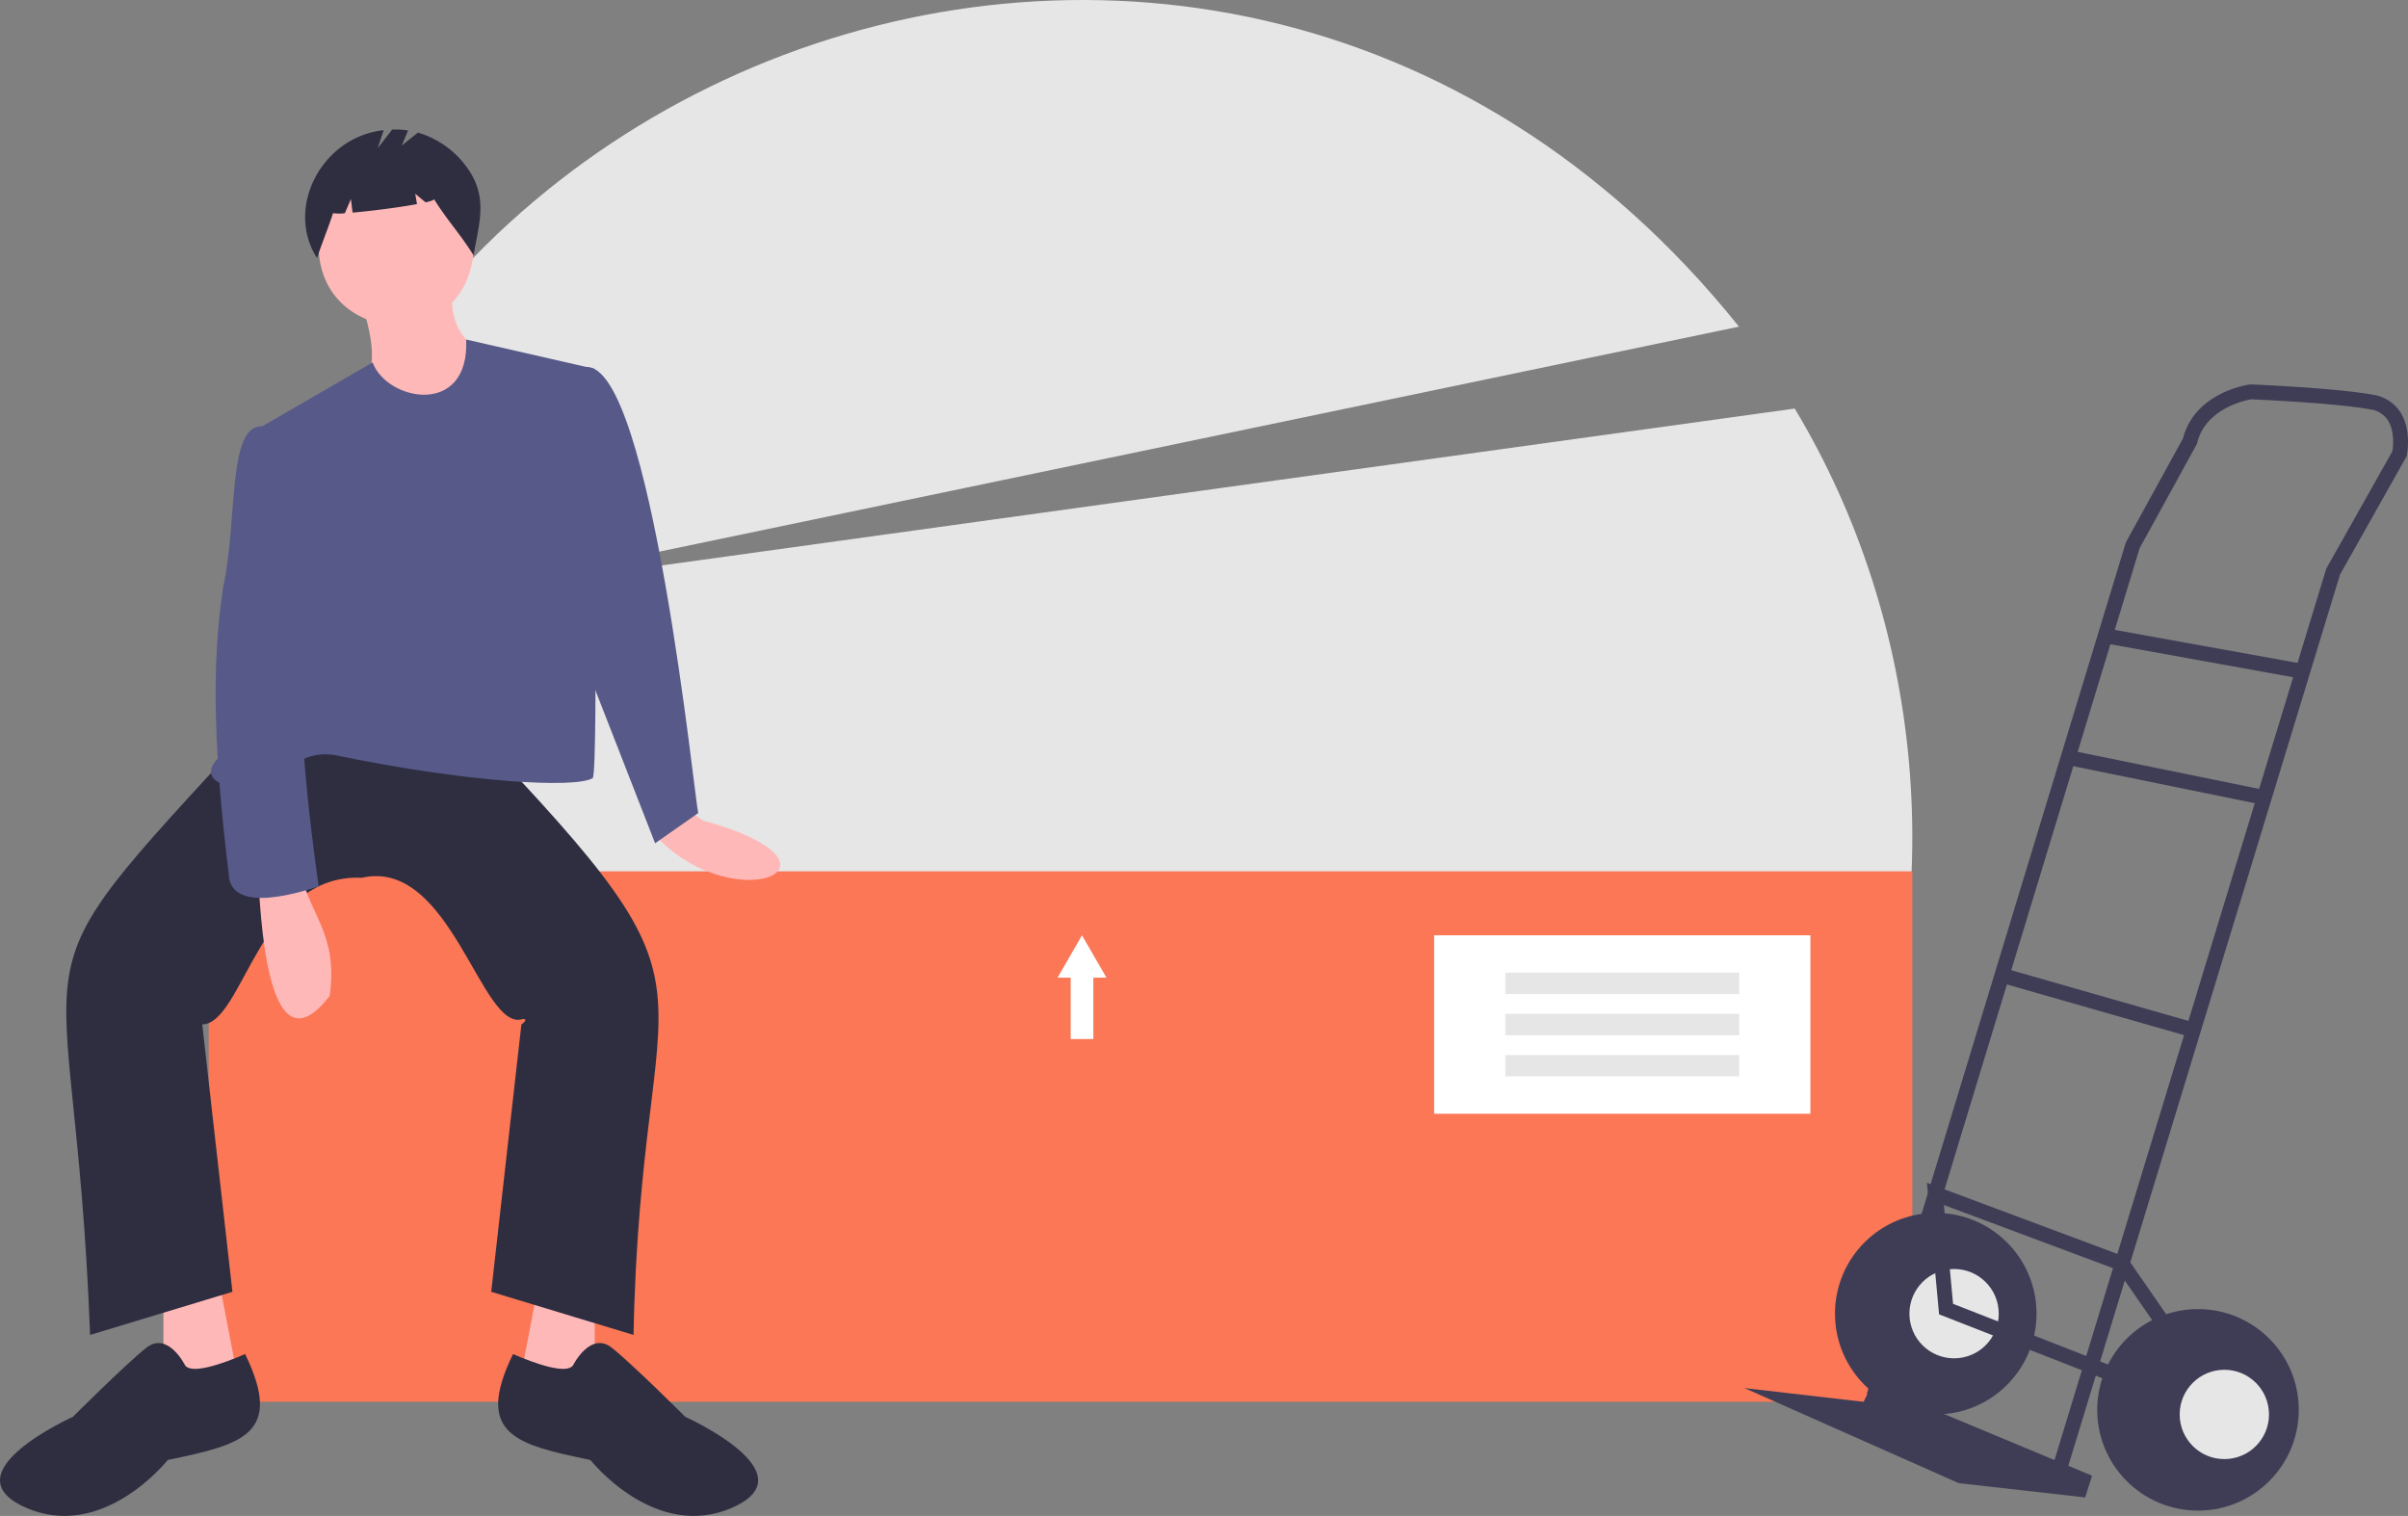
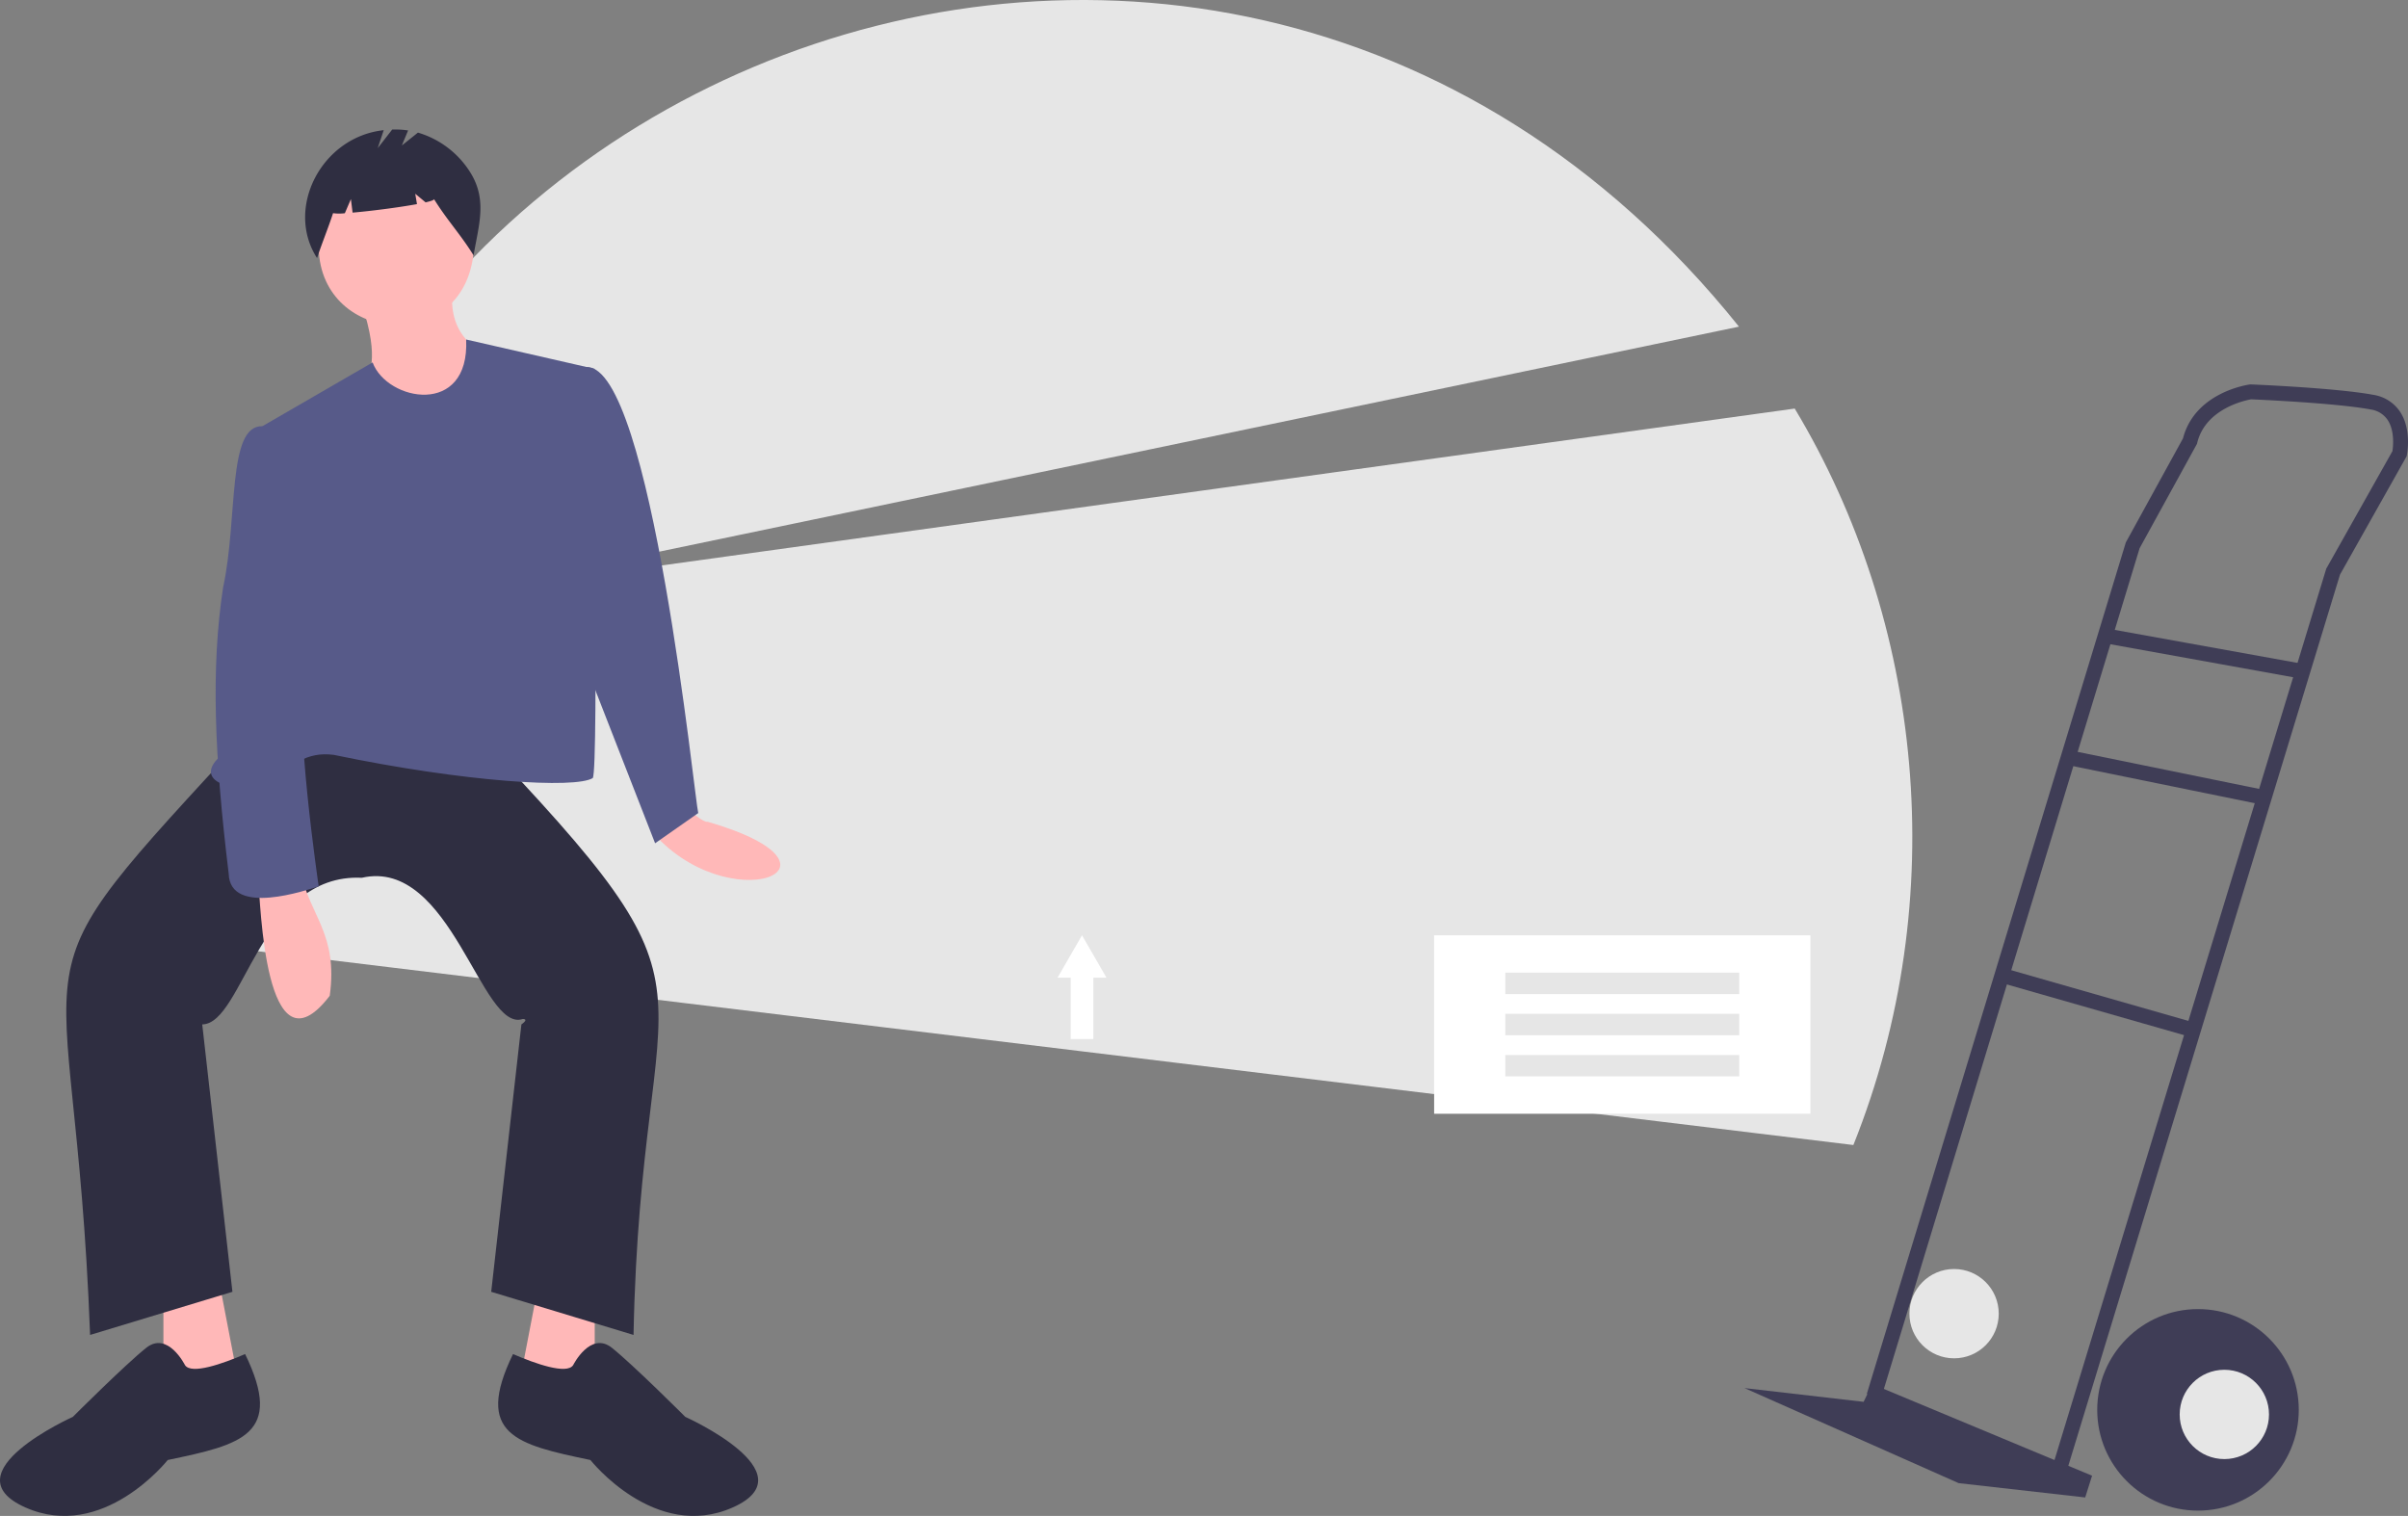
<svg xmlns="http://www.w3.org/2000/svg" width="885.558" height="557.519" viewBox="0 0 885.558 557.519" role="img" artist="Katerina Limpitsouni" source="https://undraw.co/">
  <rect x="0" y="0" width="885.558" height="557.519" fill="#808080" stroke="none" />
  <title>heavy_box</title>
  <path d="M838.812,592.352C875.238,501.284,864.219,399.598,817.24,321.5L325.466,389.592l471.276-98.217c-198.623-247.685-585.213-83.398-547.948,229.321Z" transform="translate(-157.221 -171.241)" fill="#e6e6e6" />
-   <rect x="76.753" y="320.445" width="626.526" height="195.095" fill="#FB7756" />
  <path d="M408.706,467.893c5.621,4.365,7.677,5.775,8.874,5.596,58,16.89,7.154,36.683-21.026,3.085Z" transform="translate(-157.221 -171.241)" fill="#ffb8b8" />
  <polygon points="60.099 475.093 60.099 514.747 88.649 513.161 80.719 471.921 60.099 475.093" fill="#ffb8b8" />
  <polygon points="218.713 475.093 218.713 514.747 190.162 513.161 198.093 471.921 218.713 475.093" fill="#ffb8b8" />
  <path d="M288.696,441.722l42.826-1.586c98.794,103.571,61.432,79.949,58.687,222.06L337.866,646.334l11.103-98.341c.006-.004,2.929-1.953.499-1.997-15.196,5.222-26.284-59.437-59.186-51.931-37.441-1.791-43.536,53.75-58.687,53.929L242.698,646.334,190.355,662.195c-5.861-156.166-34.583-120.888,58.687-222.06Z" transform="translate(-157.221 -171.241)" fill="#2f2e41" />
  <path d="M225.25,673.298s-6.345-12.689-14.275-6.345-26.964,25.378-26.964,25.378-45.998,20.62-17.448,33.309,52.343-17.448,52.343-17.448c27.194-5.671,42.88-9.301,28.458-38.964C239.176,672.773,227.59,676.874,225.25,673.298Z" transform="translate(-157.221 -171.241)" fill="#2f2e41" />
  <path d="M368.003,673.298s6.345-12.689,14.275-6.345,26.964,25.378,26.964,25.378,45.998,20.62,17.448,33.309-52.343-17.448-52.343-17.448c-27.194-5.671-42.88-9.301-28.458-38.964C354.077,672.773,365.664,676.874,368.003,673.298Z" transform="translate(-157.221 -171.241)" fill="#2f2e41" />
  <path d="M331.522,262.488c-2.359,39.486-56.248,36.009-57.101-0C276.78,223.002,330.669,226.479,331.522,262.488Z" transform="translate(-157.221 -171.241)" fill="#ffb8b8" />
  <path d="M290.282,283.108c13.876,41.938-18.884,19.105,26.964,52.343l17.448-34.895s-12.689-4.758-11.103-22.206Z" transform="translate(-157.221 -171.241)" fill="#ffb8b8" />
  <path d="M375.934,306.9,328.652,296.107c1.33,28.51-29.095,22.772-34.404,8.431l-45.205,26.154c18.974,70.667,14.165,73.583-11.103,118.961-9.643,8.806,4.778,13.853,17.334,9.034,9.576-5.91,14.439-11.162,24.7-9.826,48.485,10.096,88.848,12.479,95.236,8.534C377.495,454.123,375.143,307.468,375.934,306.9Z" transform="translate(-157.221 -171.241)" fill="#575a89" />
  <path d="M363.245,310.072c1.586,0,9.757-3.842,9.757-3.842,23.771-.401,39.723,159.497,41,164.042l-15.861,11.103-25.378-65.032Z" transform="translate(-157.221 -171.241)" fill="#575a89" />
  <path d="M252.215,495.651c.811,5.986,2.191,73.211,26.273,41.809,3.159-22.91-7.582-29.749-10.411-44.981Z" transform="translate(-157.221 -171.241)" fill="#ffb8b8" />
  <path d="M258.559,330.692l-4.86-2.694c-13.029-.428-8.923,34.061-14.435,59.319-4.503,29.425-3.221,61.87,2.062,105.247.462,15.918,28.973,5.89,33.094,4.673,0,0-9.517-65.032-4.758-76.135S258.559,330.692,258.559,330.692Z" transform="translate(-157.221 -171.241)" fill="#575a89" />
  <path d="M330.274,234.81a34.029,34.029,0,0,0-19.357-14.798l-5.918,4.735,2.301-5.522a31.326,31.326,0,0,0-5.849-.338l-5.325,6.846,2.204-6.612c-22.849,2.453-36.368,28.683-24.506,47.041,1.83-5.623,4.051-10.9,5.881-16.523a16.644,16.644,0,0,0,4.336.021l2.226-5.195.622,4.975c6.9-.601,17.135-1.921,23.676-3.13l-.636-3.816,3.806,3.171c2.004-.461,3.194-.88,3.096-1.2,4.865,7.843,9.686,12.853,14.551,20.696C333.227,254.098,336.488,244.902,330.274,234.81Z" transform="translate(-157.221 -171.241)" fill="#2f2e41" />
  <rect x="527.412" y="343.979" width="138.367" height="65.636" fill="#fff" />
  <rect x="553.578" y="357.727" width="86.036" height="7.87" fill="#e6e6e6" />
  <rect x="553.578" y="372.862" width="86.036" height="7.87" fill="#e6e6e6" />
  <rect x="553.578" y="387.997" width="86.036" height="7.87" fill="#e6e6e6" />
  <polygon points="406.916 359.57 402.415 351.775 397.915 343.979 393.414 351.775 388.913 359.57 393.749 359.57 393.749 382.144 402.08 382.144 402.08 359.57 406.916 359.57" fill="#fff" />
-   <circle cx="711.888" cy="483.133" r="37.06" fill="#3f3d56" />
  <circle cx="718.626" cy="483.133" r="16.424" fill="#e6e6e6" />
  <polygon points="688.515 509.033 769.374 542.724 766.847 550.726 720.311 545.461 641.558 510.507 685.356 515.561 688.515 509.033" fill="#3f3d56" />
  <path d="M917.211,712.447l100.565-329.887,24.49-43.491.086-.42c.079-.384,1.877-9.474-2.546-16.057a14.419,14.419,0,0,0-9.738-6.134c-13.516-2.534-43.754-3.783-45.034-3.835l-.241-.01-.239.033c-.826.113-20.151,2.937-24.519,19.812l-21.024,38.264-.083.272L843.749,683.899l5.238,1.593,95.094-312.633,21.095-38.393.086-.353c3.089-12.698,17.857-15.669,19.821-16.009,3.089.132,31.509,1.396,43.976,3.734a9.029,9.029,0,0,1,6.191,3.789c2.726,4.036,2.044,9.979,1.803,11.541l-24.34,43.225-.087.285L911.974,710.85Z" transform="translate(-157.221 -171.241)" fill="#3f3d56" />
  <rect x="965.006" y="374.708" width="5.475" height="73.805" transform="translate(233.463 1119.547) rotate(-79.762)" fill="#3f3d56" />
  <rect x="951.121" y="420.405" width="5.475" height="73.599" transform="translate(157.923 1129.128) rotate(-78.465)" fill="#3f3d56" />
  <rect x="925.909" y="503.385" width="5.475" height="73.23" transform="translate(-3.209 1113.022) rotate(-74.032)" fill="#3f3d56" />
-   <polygon points="784.589 511.372 786.585 506.273 718.249 479.515 714.893 443.181 778.675 467.004 799.338 496.902 803.843 493.79 782.201 462.476 708.64 435 713.108 483.382 784.589 511.372" fill="#3f3d56" />
  <circle cx="808.329" cy="518.509" r="37.06" fill="#3f3d56" />
  <circle cx="818.015" cy="520.193" r="16.424" fill="#e6e6e6" />
</svg>